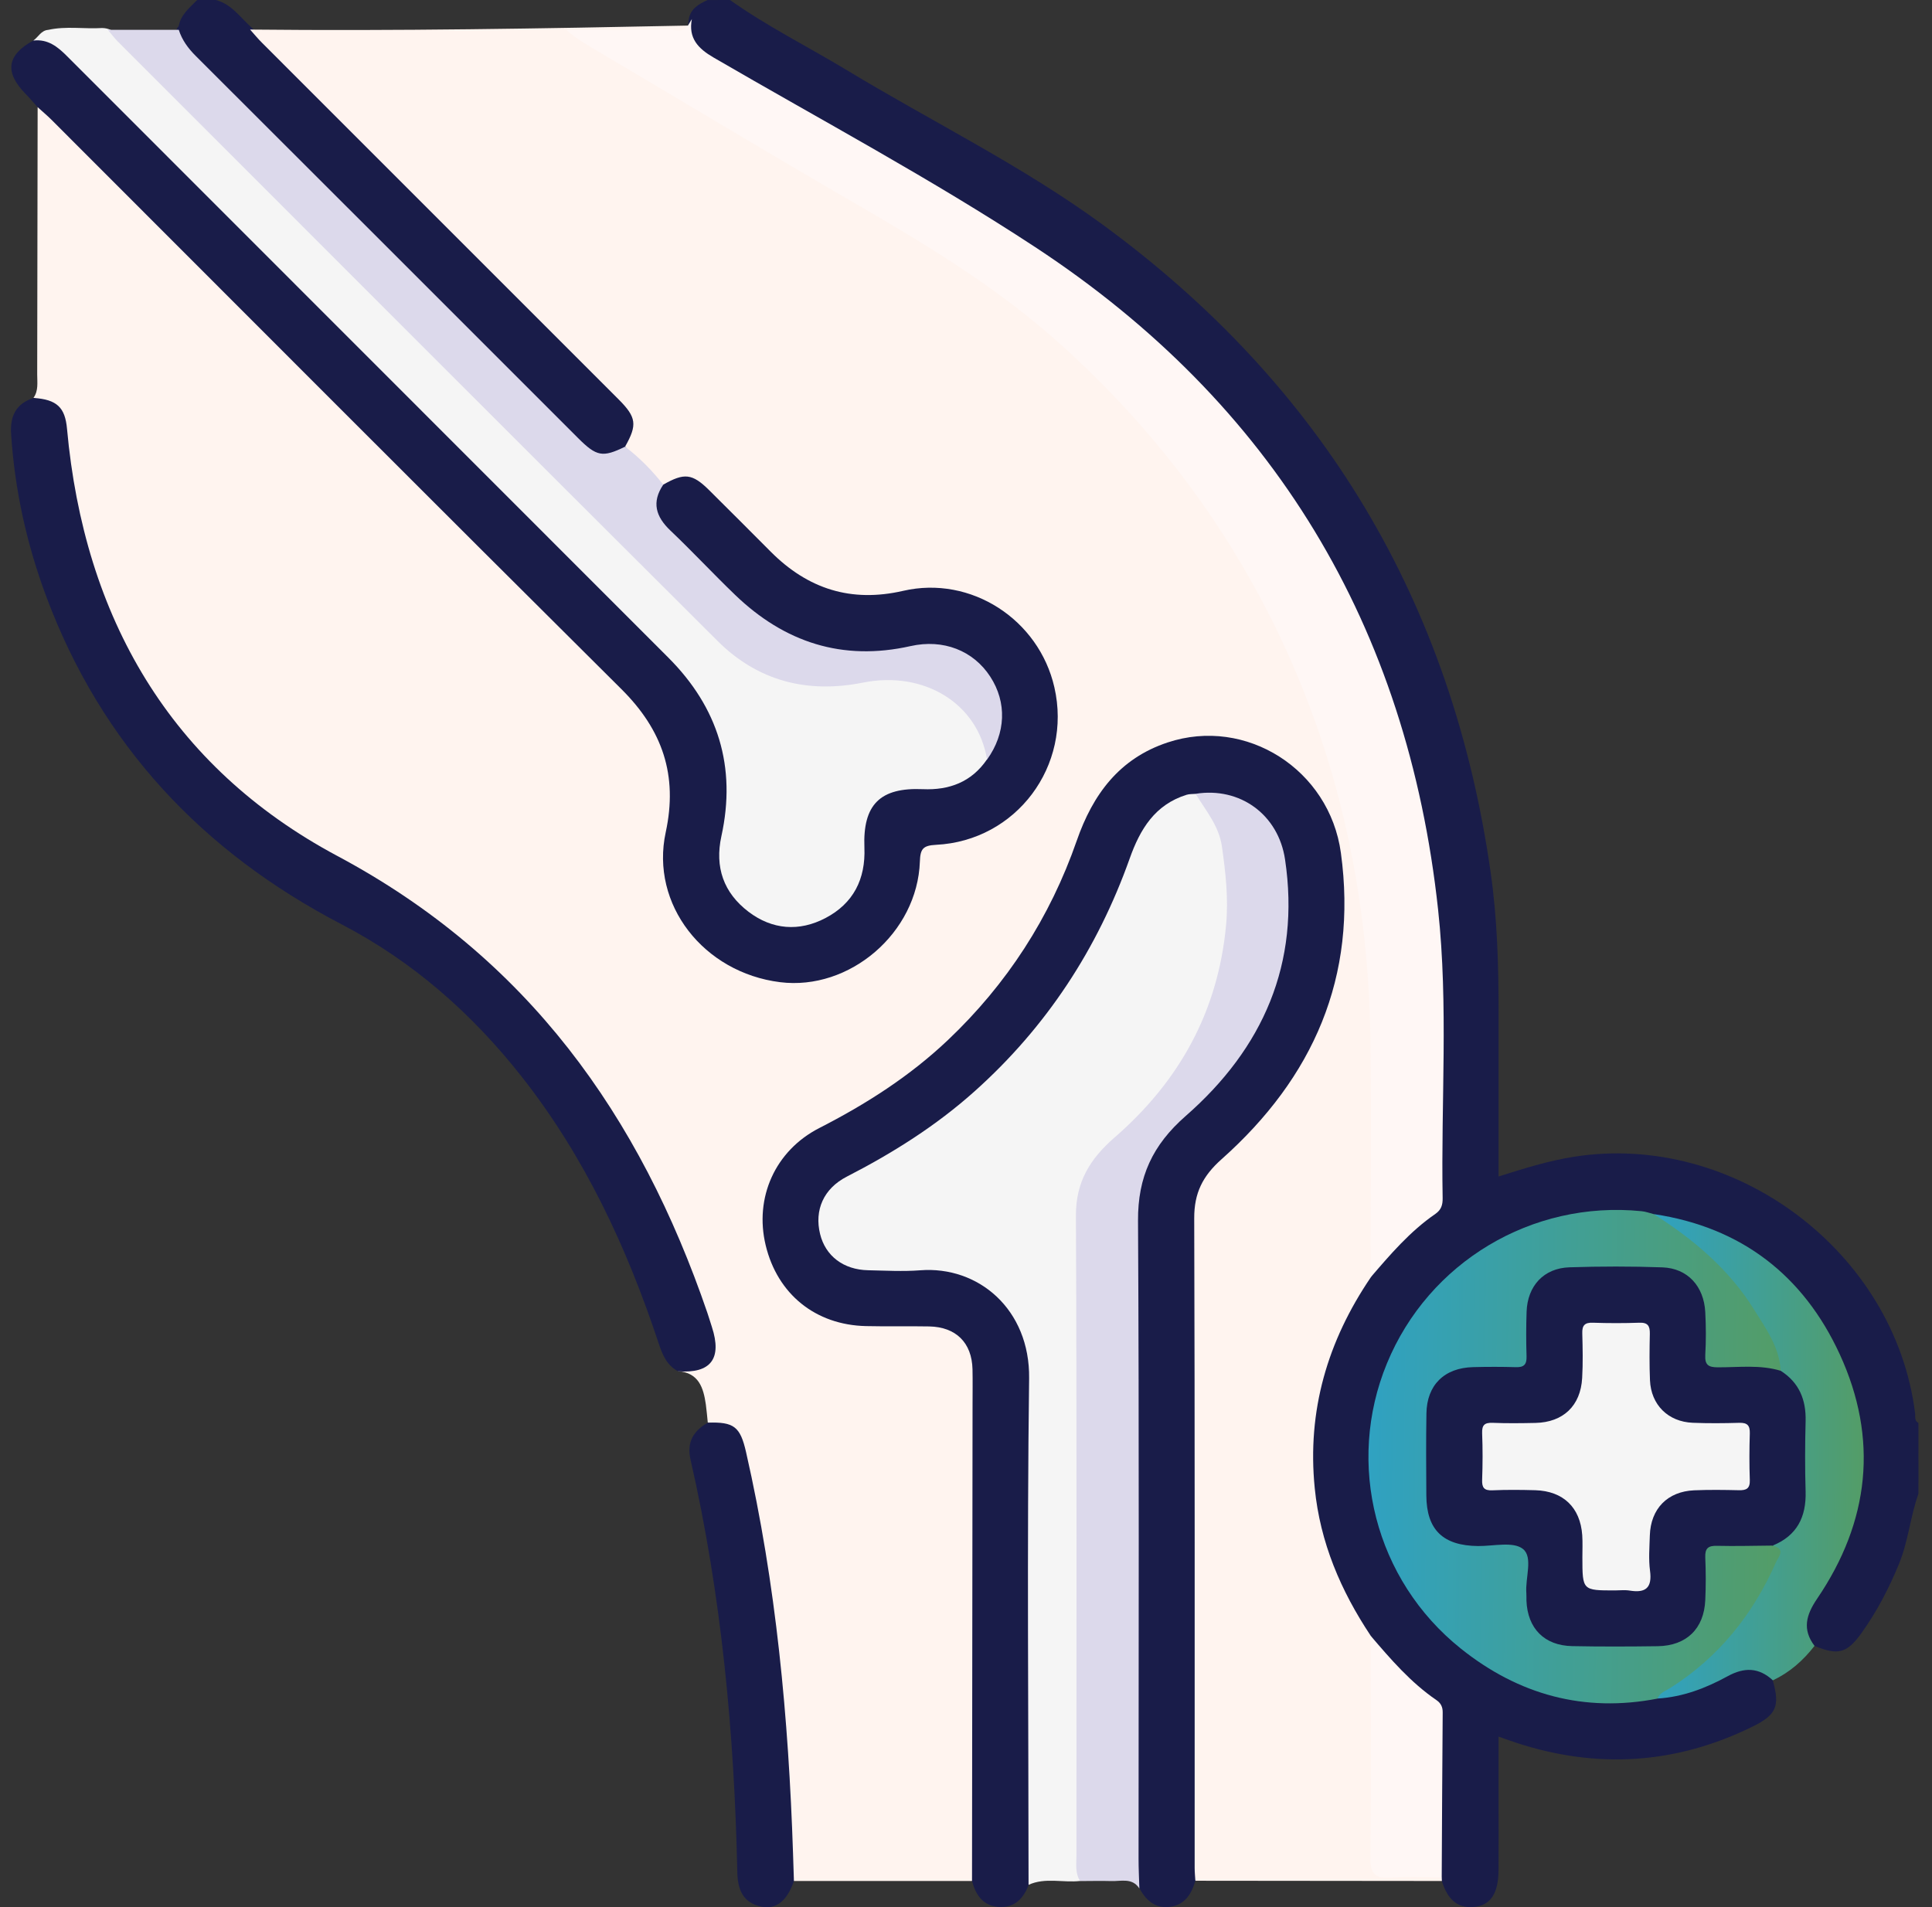
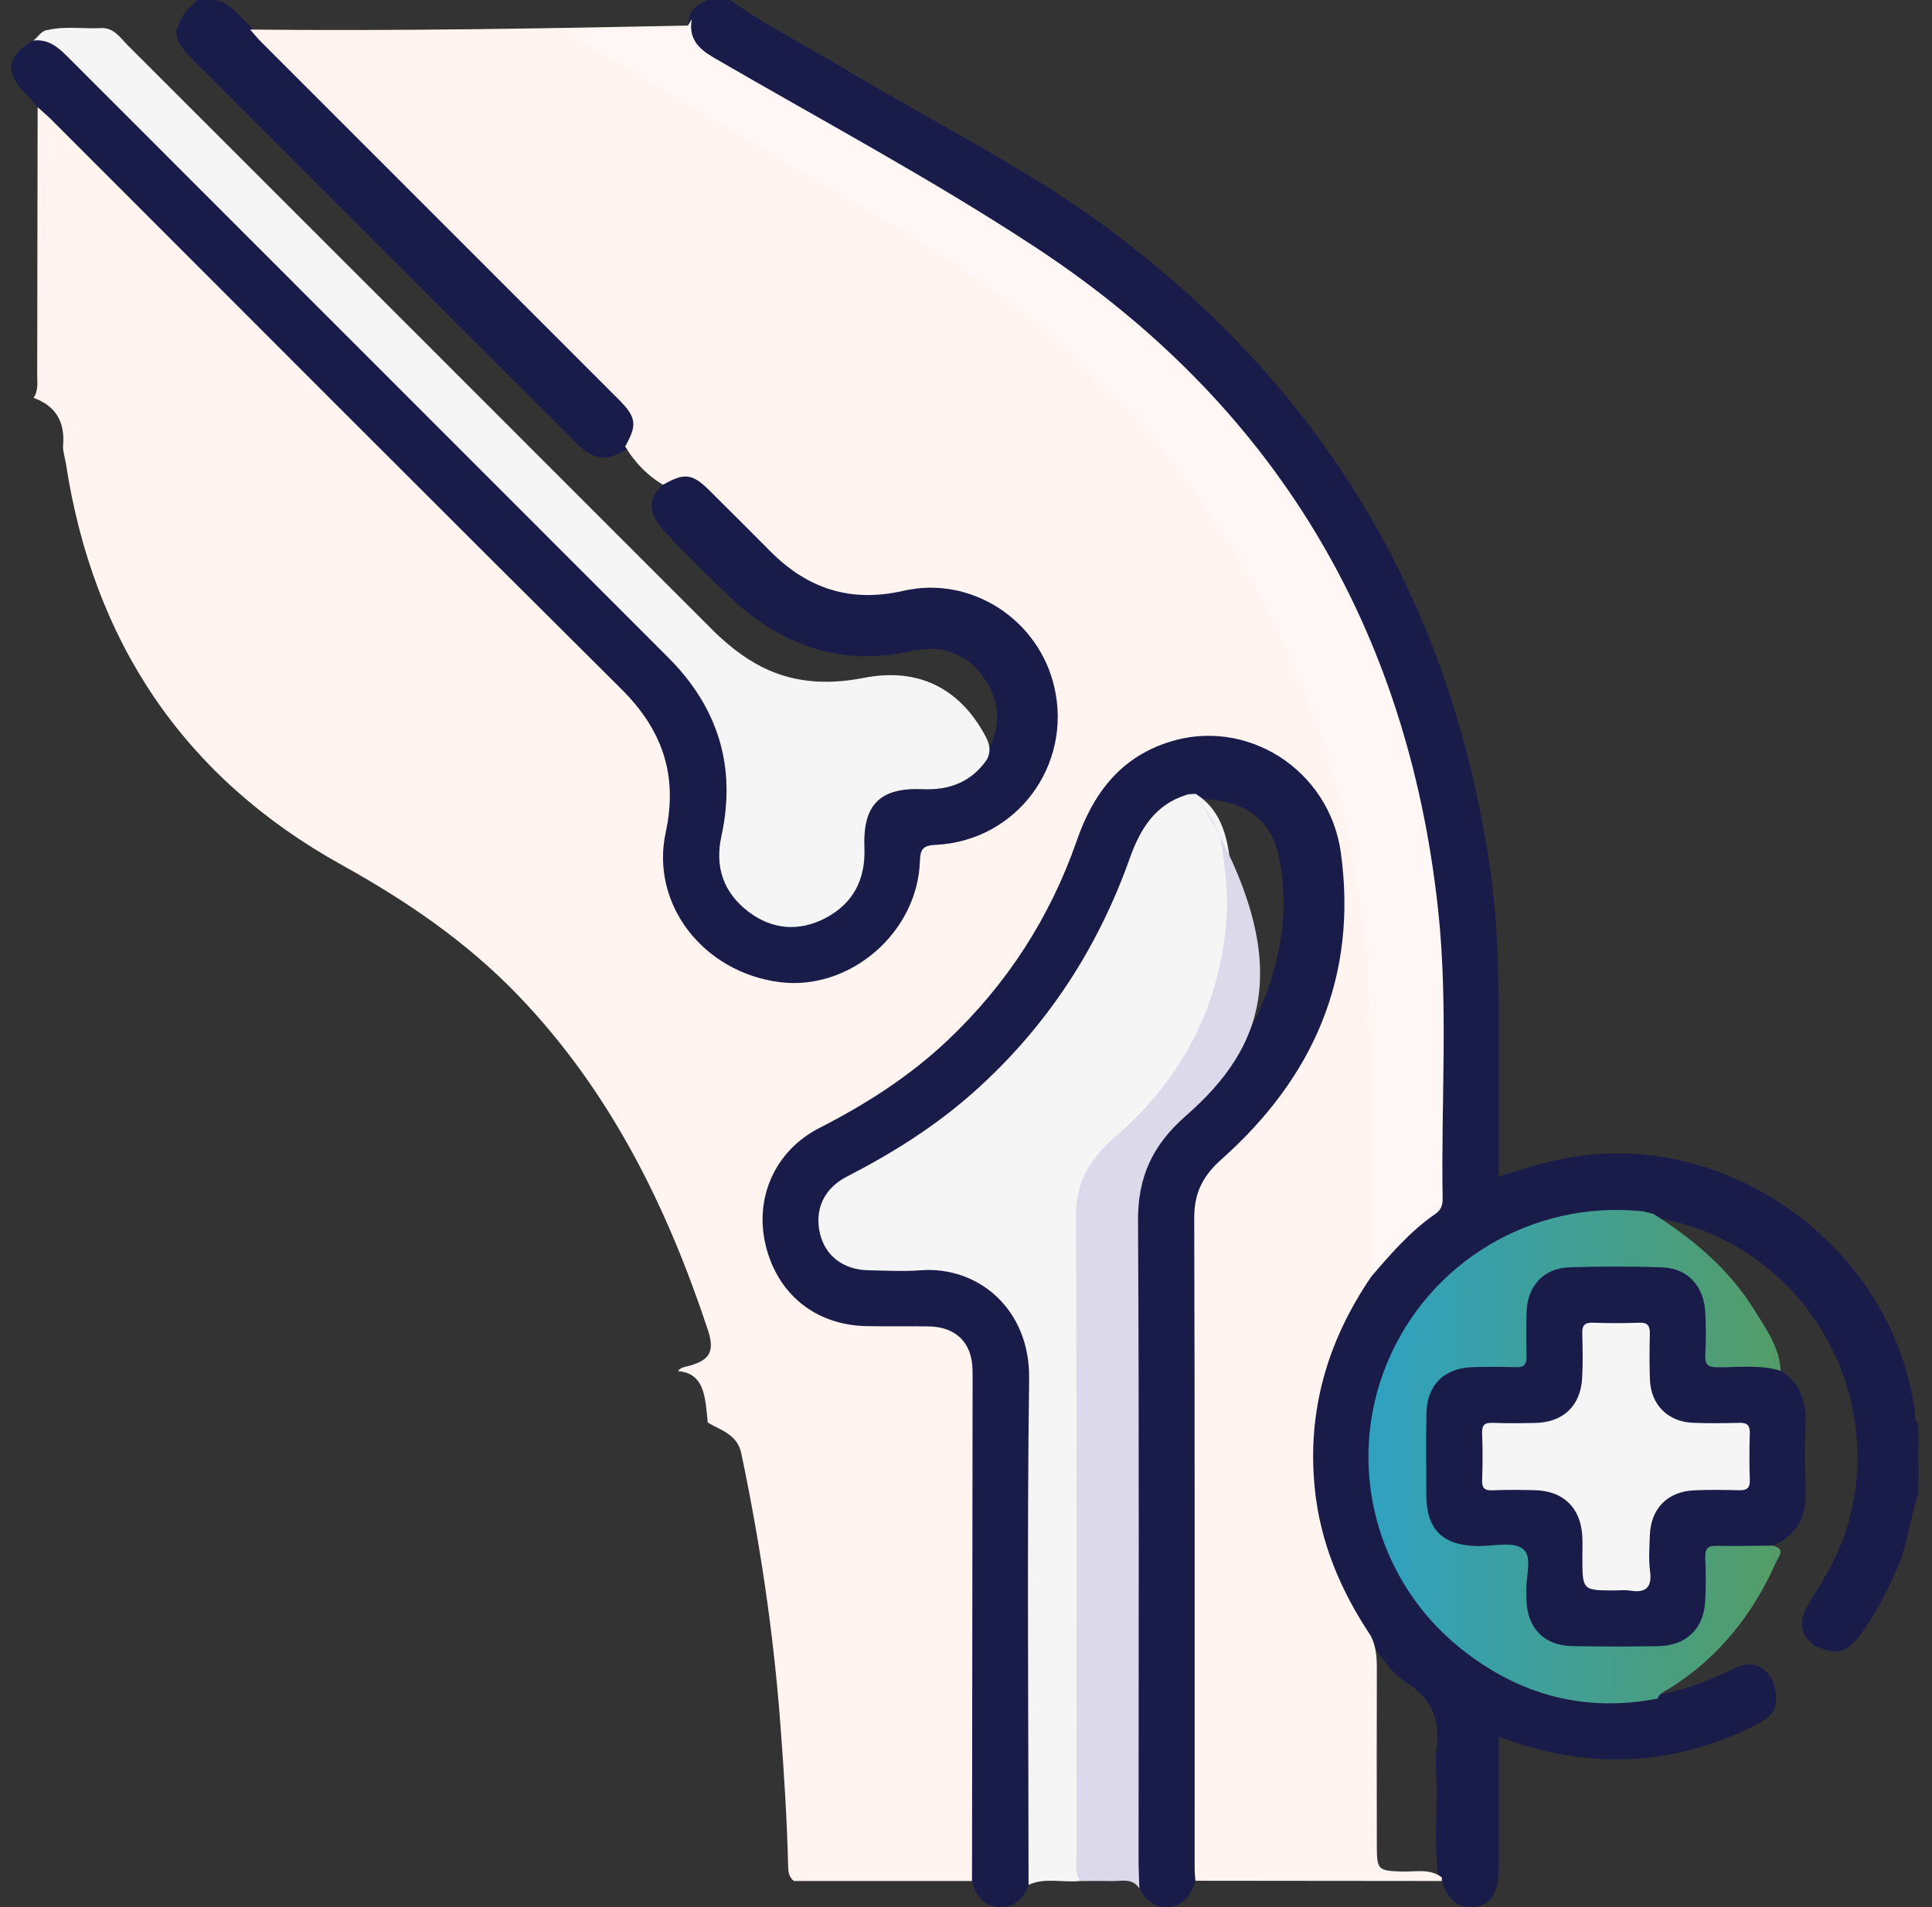
<svg xmlns="http://www.w3.org/2000/svg" width="79" height="78" viewBox="0 0 79 78" fill="none">
  <rect x="0" y="0" width="79" height="78" fill="#333333" stroke="none" />
  <path d="M29.85 0C31.369 1.079 33.04 1.91 34.63 2.871C38.117 4.98 41.8 6.779 45.096 9.192C54.1 15.784 59.386 24.634 60.955 35.692C61.228 37.608 61.279 39.534 61.277 41.464C61.277 43.646 61.277 45.83 61.277 48.113C62.309 47.789 63.302 47.475 64.339 47.31C70.912 46.262 77.48 51.181 78.308 57.791C78.327 57.931 78.268 58.102 78.445 58.192C78.445 58.294 78.445 58.395 78.445 58.497C78.321 58.803 78.321 59.106 78.445 59.411C78.445 59.513 78.445 59.615 78.445 59.717C78.321 60.022 78.321 60.325 78.445 60.631C78.445 60.783 78.445 60.936 78.445 61.087C78.111 62.032 78.028 63.043 77.643 63.976C77.234 64.963 76.747 65.904 76.126 66.773C75.525 67.614 75.165 67.711 74.19 67.308C73.573 66.801 73.512 66.28 74.029 65.462C74.628 64.519 75.186 63.569 75.517 62.486C77.205 56.983 73.832 51.148 68.219 49.898C68.022 49.853 67.816 49.863 67.616 49.827C62.132 48.797 56.666 53.145 56.222 58.697C55.788 64.114 59.695 68.522 64.434 69.326C65.538 69.513 66.657 69.485 67.767 69.303C68.83 69.149 69.809 68.764 70.768 68.296C71.594 67.891 72.056 68.029 72.488 68.721C72.787 69.763 72.645 70.126 71.676 70.604C68.555 72.147 65.336 72.357 62.03 71.282C61.816 71.213 61.605 71.136 61.277 71.02C61.277 72.076 61.277 73.07 61.277 74.065C61.277 74.876 61.281 75.686 61.275 76.496C61.269 77.412 60.963 77.905 60.312 77.982C59.534 78.074 59.168 77.593 58.958 76.932C58.897 76.869 58.848 76.799 58.807 76.722C58.638 75.391 58.771 74.053 58.732 72.719C58.72 72.316 58.687 71.907 58.738 71.51C58.891 70.354 58.565 69.475 57.523 68.825C56.839 68.397 56.431 67.648 55.925 67.021C52.706 62.642 52.667 56.59 55.882 52.188C56.57 51.272 57.344 50.438 58.245 49.729C58.624 49.432 58.748 49.069 58.746 48.605C58.736 45.205 58.85 41.801 58.712 38.408C58.545 34.32 57.531 30.393 55.951 26.614C53.995 21.936 51.157 17.862 47.494 14.367C45.226 12.205 42.682 10.413 39.962 8.854C36.309 6.757 32.678 4.627 29.05 2.492C28.39 2.105 28.012 1.614 28.16 0.818C28.223 0.364 28.563 0.167 28.932 0.002C29.239 1.98815e-06 29.544 0 29.85 0Z" fill="#191C49" />
  <path d="M7.308 1.067C7.393 0.594 7.756 0.316 8.063 0C8.318 0 8.57 0 8.825 0C9.482 0.171 9.838 0.735 10.311 1.148C15.187 6.038 20.076 10.912 24.956 15.798C25.154 15.995 25.357 16.187 25.545 16.395C26.176 17.095 26.2 17.545 25.659 18.359C24.728 18.907 24.293 18.846 23.456 18.011C19.779 14.34 16.107 10.664 12.432 6.989C10.909 5.466 9.384 3.941 7.862 2.419C7.536 2.093 7.224 1.759 7.206 1.26C7.22 1.185 7.255 1.122 7.308 1.067Z" fill="#191C49" />
  <path d="M78.446 59.411C78.228 59.106 78.192 58.803 78.446 58.497C78.446 58.803 78.446 59.108 78.446 59.411Z" fill="#191C49" />
  <path d="M78.448 60.631C78.19 60.325 78.228 60.022 78.448 59.717C78.448 60.022 78.448 60.325 78.448 60.631Z" fill="#191C49" />
  <path d="M10.226 1.209C16.197 1.272 22.168 1.167 28.137 1.046C28.276 1.376 27.972 1.376 27.828 1.382C26.384 1.429 24.941 1.486 23.497 1.356C23.424 1.35 23.351 1.313 23.298 1.224C28.206 4.072 33.115 6.891 37.931 9.857C47.166 15.543 52.954 23.748 55.36 34.316C55.855 36.49 56.026 38.711 56.144 40.949C56.321 44.297 56.185 47.64 56.258 50.985C56.268 51.417 56.254 51.844 56.05 52.241C54.281 54.847 53.444 57.695 53.76 60.859C53.98 63.082 54.825 65.057 56.048 66.895C56.28 67.335 56.301 67.811 56.299 68.296C56.294 70.7 56.292 73.104 56.299 75.507C56.301 76.478 56.358 76.508 57.337 76.539C57.883 76.555 58.459 76.402 58.953 76.775C58.955 76.826 58.957 76.875 58.959 76.925C55.596 76.921 52.235 76.919 48.872 76.915C48.624 76.638 48.678 76.296 48.678 75.973C48.675 67.117 48.678 58.261 48.668 49.405C48.666 48.571 48.984 47.964 49.605 47.431C52.473 44.971 54.267 41.913 54.707 38.119C54.847 36.897 54.798 35.682 54.525 34.487C54.008 32.225 52.089 30.517 49.975 30.387C47.321 30.222 45.324 31.47 44.456 33.894C43.233 37.319 41.435 40.366 38.731 42.844C37.394 44.069 35.93 45.102 34.314 45.922C33.428 46.372 32.589 46.871 32.036 47.758C30.375 50.421 32.172 53.884 35.305 54.004C36.142 54.037 36.981 53.994 37.817 54.019C39.259 54.061 39.965 54.766 39.965 56.203C39.975 62.801 39.971 69.397 39.965 75.995C39.965 76.317 40.02 76.663 39.741 76.924C37.315 76.924 34.888 76.924 32.463 76.925C32.254 76.771 32.233 76.539 32.227 76.311C32.18 74.365 32.054 72.422 31.907 70.48C31.627 66.765 31.079 63.09 30.313 59.444C30.146 58.65 29.485 58.505 28.941 58.176C28.915 57.929 28.896 57.681 28.862 57.437C28.764 56.751 28.571 56.138 27.724 56.075C27.799 55.959 27.917 55.92 28.043 55.891C28.994 55.665 29.253 55.313 28.947 54.393C27.27 49.336 24.961 44.646 21.217 40.739C19.098 38.528 16.633 36.848 13.976 35.374C7.5 31.781 3.813 26.238 2.693 18.949C2.655 18.699 2.561 18.447 2.581 18.198C2.657 17.243 2.276 16.596 1.37 16.27C1.578 15.977 1.521 15.639 1.521 15.313C1.529 11.667 1.533 8.023 1.539 4.377C1.893 4.363 2.079 4.631 2.288 4.841C10.238 12.787 18.196 20.725 26.126 28.691C27.451 30.022 27.893 31.702 27.486 33.536C27.174 34.947 27.323 36.258 28.039 37.5C29.125 39.381 31.295 40.322 33.444 39.857C35.564 39.397 37.197 37.596 37.414 35.474C37.514 34.501 37.514 34.501 38.526 34.352C40.814 34.014 42.506 32.473 42.946 30.322C43.392 28.145 42.492 26.116 40.537 24.931C39.471 24.283 38.284 24.041 37.095 24.342C34.709 24.949 32.818 24.141 31.152 22.51C30.464 21.836 29.753 21.177 29.116 20.458C28.569 19.841 27.984 19.548 27.182 19.866C26.5 19.475 25.965 18.933 25.564 18.259C26.063 17.376 26.026 17.064 25.295 16.333C20.44 11.476 15.582 6.62 10.727 1.763C10.552 1.592 10.395 1.397 10.226 1.209Z" fill="#FFF4EF" />
  <path d="M39.746 76.927C39.754 70.433 39.76 63.939 39.768 57.443C39.768 56.96 39.776 56.478 39.766 55.997C39.74 54.912 39.09 54.267 37.995 54.246C37.132 54.23 36.269 54.252 35.408 54.232C33.345 54.185 31.79 52.925 31.309 50.928C30.841 48.984 31.69 47.058 33.506 46.13C35.414 45.154 37.197 44.016 38.757 42.538C41.175 40.246 42.936 37.522 44.027 34.385C44.689 32.479 45.774 31.018 47.743 30.364C50.949 29.299 54.363 31.468 54.829 34.878C55.524 39.951 53.695 44.075 49.95 47.408C49.178 48.094 48.828 48.79 48.832 49.823C48.86 58.678 48.848 67.532 48.85 76.388C48.85 76.565 48.868 76.74 48.879 76.917C48.722 77.449 48.459 77.892 47.859 77.98C47.254 78.066 46.871 77.734 46.599 77.235C46.425 76.805 46.385 76.358 46.385 75.895C46.389 67.044 46.401 58.19 46.377 49.338C46.373 47.813 46.973 46.655 48.107 45.706C50.369 43.815 51.833 41.455 52.346 38.526C52.549 37.359 52.533 36.203 52.295 35.049C51.969 33.475 50.896 32.707 48.991 32.669C47.608 32.868 46.89 33.778 46.466 35.012C45.77 37.04 44.817 38.939 43.598 40.702C41.466 43.786 38.73 46.191 35.42 47.948C35.084 48.127 34.734 48.279 34.43 48.514C33.797 49.002 33.569 49.703 33.814 50.484C34.042 51.209 34.55 51.636 35.308 51.704C36.167 51.779 37.032 51.724 37.895 51.734C40.471 51.765 42.252 53.54 42.254 56.105C42.258 62.728 42.256 69.35 42.256 75.973C42.256 76.353 42.274 76.736 42.065 77.082C41.849 77.642 41.487 78.029 40.843 77.986C40.196 77.941 39.899 77.5 39.746 76.927Z" fill="#191C49" />
  <path d="M27.119 19.821C27.978 19.33 28.304 19.361 28.992 20.041C29.841 20.88 30.68 21.726 31.522 22.569C33.035 24.084 34.8 24.654 36.931 24.163C39.702 23.524 42.481 25.334 43.114 28.109C43.847 31.315 41.561 34.387 38.273 34.55C37.73 34.577 37.632 34.727 37.614 35.234C37.512 38.151 34.741 40.523 31.897 40.167C28.772 39.776 26.584 36.989 27.221 34.039C27.726 31.702 27.09 29.855 25.415 28.188C17.62 20.442 9.865 12.657 2.095 4.888C1.917 4.711 1.722 4.55 1.537 4.381C1.372 4.198 1.213 4.009 1.04 3.834C0.179 2.95 0.281 2.25 1.362 1.657C1.846 1.435 2.241 1.572 2.587 1.946C2.777 2.15 2.982 2.341 3.18 2.539C11.233 10.592 19.271 18.66 27.349 26.688C29.497 28.821 30.287 31.28 29.682 34.23C29.362 35.792 30.089 37.048 31.532 37.532C33.206 38.094 34.963 36.952 35.13 35.189C35.158 34.886 35.138 34.581 35.144 34.277C35.173 32.895 35.94 32.119 37.339 32.113C38.471 32.109 39.521 31.954 40.24 30.947C40.936 29.88 40.967 28.797 40.248 27.746C39.523 26.686 38.469 26.356 37.247 26.629C34.208 27.309 31.728 26.287 29.596 24.173C28.77 23.355 27.923 22.553 27.137 21.694C26.482 20.973 26.498 20.34 27.119 19.821Z" fill="#191C49" />
  <path d="M42.058 77.082C42.056 70.179 41.991 63.276 42.081 56.372C42.117 53.544 40.004 51.765 37.626 51.95C36.92 52.005 36.205 51.962 35.495 51.948C34.487 51.926 33.754 51.364 33.534 50.468C33.294 49.493 33.673 48.609 34.627 48.119C36.506 47.154 38.28 46.038 39.857 44.625C42.791 41.999 44.878 38.807 46.193 35.11C46.62 33.907 47.225 32.909 48.518 32.504C48.634 32.467 48.766 32.477 48.89 32.465C49.904 33.1 50.169 34.147 50.297 35.208C50.857 39.861 49.147 43.648 45.723 46.708C44.723 47.602 44.22 48.579 44.226 49.941C44.265 58.738 44.23 67.534 44.253 76.329C44.253 76.531 44.273 76.736 44.171 76.924C43.471 77.005 42.744 76.769 42.058 77.082Z" fill="#F5F5F5" />
  <path d="M40.354 31.063C39.721 31.985 38.811 32.321 37.734 32.274C35.994 32.199 35.275 32.897 35.346 34.666C35.397 35.959 34.892 36.948 33.754 37.545C32.675 38.111 31.574 38.023 30.605 37.286C29.591 36.513 29.218 35.468 29.499 34.192C30.118 31.364 29.365 28.931 27.327 26.893C19.135 18.695 10.939 10.501 2.747 2.303C2.356 1.91 1.957 1.588 1.362 1.659C1.566 1.517 1.68 1.244 1.969 1.222C2.7 1.059 3.443 1.191 4.178 1.146C4.675 1.152 4.919 1.547 5.216 1.845C13.18 9.803 21.14 17.763 29.098 25.725C29.638 26.266 30.218 26.747 30.886 27.13C32.282 27.934 33.785 28.025 35.31 27.724C37.846 27.223 39.337 28.463 40.157 29.858C40.371 30.222 40.599 30.611 40.354 31.063Z" fill="#F5F5F5" />
-   <path d="M1.37 16.274C2.329 16.337 2.661 16.663 2.74 17.533C3.44 25.244 6.956 31.352 13.792 35.004C21.567 39.155 26.162 45.617 28.925 53.691C28.99 53.882 29.047 54.078 29.11 54.269C29.533 55.566 29.065 56.178 27.726 56.081C27.264 55.834 27.088 55.405 26.932 54.933C25.633 51.016 23.913 47.313 21.343 44.045C19.311 41.46 16.893 39.326 13.967 37.801C8.273 34.835 4.155 30.452 1.895 24.404C1.093 22.258 0.602 20.037 0.454 17.742C0.407 17.015 0.655 16.509 1.37 16.274Z" fill="#191C49" />
-   <path d="M44.168 76.928C43.956 76.606 44.016 76.244 44.016 75.891C44.014 67.164 44.034 58.436 43.995 49.709C43.989 48.318 44.59 47.376 45.577 46.517C48.219 44.22 49.805 41.374 50.135 37.832C50.237 36.728 50.115 35.682 49.964 34.613C49.844 33.772 49.303 33.151 48.889 32.463C50.701 32.174 52.271 33.308 52.546 35.148C53.181 39.407 51.638 42.879 48.486 45.637C47.128 46.826 46.524 48.131 46.534 49.922C46.583 58.62 46.556 67.319 46.556 76.016C46.556 76.421 46.577 76.826 46.589 77.231C46.298 76.781 45.842 76.942 45.439 76.928C45.015 76.915 44.592 76.928 44.168 76.928Z" fill="#DCD9EB" />
-   <path d="M67.637 49.654C71.201 50.187 73.742 52.16 75.224 55.376C76.822 58.841 76.448 62.227 74.302 65.382C73.85 66.048 73.689 66.636 74.196 67.31C73.734 67.907 73.182 68.395 72.494 68.719C71.918 68.188 71.326 68.176 70.638 68.554C69.754 69.039 68.811 69.399 67.785 69.464C67.728 69.065 68.072 68.961 68.305 68.809C70.08 67.644 71.385 66.083 72.297 64.173C72.468 63.817 72.543 63.473 72.488 63.09C73.5 62.431 73.728 61.441 73.679 60.319C73.653 59.739 73.663 59.157 73.677 58.577C73.697 57.679 73.488 56.875 72.799 56.248C71.989 53.703 70.383 51.769 68.211 50.262C67.987 50.106 67.614 50.057 67.637 49.654Z" fill="url(#paint0_linear_2484_2191)" />
-   <path d="M28.944 58.18C30.01 58.147 30.269 58.34 30.507 59.389C31.739 64.786 32.244 70.27 32.427 75.789C32.439 76.168 32.451 76.547 32.464 76.927C32.189 77.732 31.735 78.106 31.126 77.974C30.375 77.813 30.163 77.274 30.149 76.561C30.027 70.879 29.503 65.24 28.235 59.688C28.074 58.98 28.355 58.517 28.944 58.18Z" fill="#191C49" />
+   <path d="M44.168 76.928C43.956 76.606 44.016 76.244 44.016 75.891C44.014 67.164 44.034 58.436 43.995 49.709C43.989 48.318 44.59 47.376 45.577 46.517C48.219 44.22 49.805 41.374 50.135 37.832C50.237 36.728 50.115 35.682 49.964 34.613C49.844 33.772 49.303 33.151 48.889 32.463C53.181 39.407 51.638 42.879 48.486 45.637C47.128 46.826 46.524 48.131 46.534 49.922C46.583 58.62 46.556 67.319 46.556 76.016C46.556 76.421 46.577 76.826 46.589 77.231C46.298 76.781 45.842 76.942 45.439 76.928C45.015 76.915 44.592 76.928 44.168 76.928Z" fill="#DCD9EB" />
  <path d="M56.042 52.243C56.042 49.02 56.079 45.798 56.038 42.577C55.957 35.944 54.454 29.668 51.209 23.846C49.143 20.142 46.494 16.895 43.353 14.069C40.902 11.865 38.105 10.136 35.256 8.487C31.69 6.423 28.162 4.294 24.615 2.195C24.122 1.903 23.62 1.631 23.151 1.221C24.556 1.221 25.961 1.23 27.366 1.213C27.622 1.211 27.931 1.356 28.129 1.046C28.182 0.959 28.237 0.869 28.29 0.782C28.141 1.559 28.544 1.985 29.179 2.353C33.579 4.912 38.084 7.317 42.333 10.108C52.068 16.506 57.553 25.613 58.805 37.207C59.228 41.124 58.919 45.067 58.99 48.998C58.994 49.271 58.937 49.474 58.693 49.644C57.658 50.356 56.85 51.301 56.042 52.243Z" fill="#FFF7F5" />
  <path d="M67.626 49.654C69.251 50.686 70.706 51.913 71.728 53.562C72.205 54.332 72.764 55.093 72.813 56.062C71.913 56.256 71.01 56.13 70.108 56.081C69.703 56.058 69.585 55.731 69.554 55.376C69.511 54.871 69.56 54.362 69.515 53.856C69.411 52.673 68.778 52.056 67.602 52.029C66.588 52.007 65.574 52.003 64.56 52.032C63.243 52.068 62.695 52.646 62.673 53.978C62.667 54.358 62.681 54.739 62.667 55.118C62.638 55.946 62.494 56.095 61.685 56.13C61.229 56.148 60.773 56.121 60.317 56.142C59.179 56.191 58.593 56.769 58.567 57.905C58.54 59.02 58.542 60.136 58.567 61.252C58.591 62.365 59.151 62.927 60.254 62.988C60.735 63.015 61.217 62.982 61.7 63.005C62.477 63.041 62.632 63.194 62.667 63.955C62.689 64.436 62.659 64.918 62.679 65.401C62.724 66.419 63.192 66.985 64.189 67.066C65.452 67.17 66.724 67.16 67.988 67.07C68.847 67.011 69.377 66.384 69.501 65.429C69.566 64.924 69.531 64.415 69.54 63.91C69.55 63.328 69.802 62.982 70.409 63.013C71.103 63.049 71.826 62.813 72.486 63.212C73.043 63.347 72.72 63.666 72.614 63.904C71.673 66.034 70.275 67.781 68.29 69.037C68.102 69.155 67.866 69.226 67.777 69.466C64.774 70.05 62.089 69.305 59.735 67.422C56.223 64.613 55.022 59.861 56.712 55.759C58.418 51.616 62.642 49.086 67.115 49.532C67.286 49.546 67.455 49.611 67.626 49.654Z" fill="url(#paint1_linear_2484_2191)" />
-   <path d="M58.952 76.777C58.268 76.777 57.578 76.736 56.898 76.789C56.24 76.842 56.026 76.645 56.034 75.952C56.071 72.933 56.047 69.914 56.045 66.895C56.863 67.854 57.685 68.809 58.738 69.529C58.923 69.656 58.995 69.816 58.992 70.038C58.974 72.286 58.964 74.531 58.952 76.777Z" fill="#FFF7F5" />
-   <path d="M4.409 1.219C5.376 1.219 6.343 1.219 7.31 1.219C7.443 1.637 7.689 1.973 8 2.284C13.216 7.49 18.424 12.701 23.633 17.911C24.397 18.675 24.641 18.717 25.561 18.267C26.15 18.717 26.665 19.241 27.121 19.821C26.638 20.537 26.813 21.128 27.414 21.698C28.314 22.553 29.161 23.465 30.056 24.326C32.078 26.272 34.448 27.048 37.231 26.423C38.57 26.122 39.798 26.606 40.49 27.669C41.18 28.727 41.131 29.992 40.36 31.065C39.995 28.772 37.788 27.414 35.28 27.917C33.014 28.371 30.989 27.854 29.344 26.215C21.152 18.05 12.98 9.864 4.802 1.682C4.66 1.537 4.539 1.372 4.409 1.219Z" fill="#DCD9EB" />
  <path d="M72.486 63.208C71.727 63.214 70.965 63.237 70.206 63.218C69.841 63.208 69.715 63.326 69.729 63.691C69.754 64.273 69.756 64.857 69.729 65.439C69.678 66.608 68.96 67.306 67.785 67.323C66.619 67.339 65.452 67.343 64.288 67.32C63.148 67.298 62.461 66.596 62.417 65.46C62.413 65.358 62.421 65.256 62.413 65.156C62.362 64.534 62.698 63.682 62.272 63.345C61.877 63.031 61.065 63.233 60.436 63.227C59.003 63.212 58.331 62.563 58.323 61.154C58.316 60.038 58.308 58.923 58.327 57.807C58.343 56.641 59.06 55.938 60.238 55.91C60.821 55.895 61.405 55.894 61.987 55.912C62.319 55.922 62.431 55.798 62.421 55.47C62.402 54.861 62.402 54.253 62.423 53.646C62.459 52.587 63.125 51.862 64.174 51.828C65.44 51.787 66.71 51.785 67.974 51.83C69.005 51.867 69.674 52.599 69.729 53.664C69.76 54.246 69.762 54.831 69.729 55.413C69.707 55.826 69.86 55.918 70.249 55.918C71.106 55.92 71.971 55.804 72.814 56.06C73.567 56.541 73.854 57.241 73.832 58.117C73.807 59.075 73.803 60.036 73.832 60.993C73.862 62.038 73.481 62.801 72.486 63.208Z" fill="#191C49" />
  <path d="M66.033 65.042C64.706 65.042 64.706 65.042 64.704 63.695C64.704 63.389 64.718 63.084 64.698 62.783C64.618 61.649 63.922 60.979 62.78 60.944C62.197 60.928 61.611 60.922 61.029 60.948C60.689 60.963 60.593 60.844 60.605 60.517C60.628 59.884 60.63 59.248 60.605 58.615C60.593 58.279 60.703 58.176 61.035 58.188C61.617 58.212 62.202 58.204 62.786 58.192C63.918 58.167 64.632 57.494 64.695 56.355C64.73 55.749 64.716 55.138 64.7 54.529C64.689 54.204 64.801 54.081 65.135 54.094C65.768 54.116 66.403 54.116 67.037 54.094C67.383 54.081 67.468 54.23 67.462 54.546C67.448 55.179 67.442 55.814 67.468 56.447C67.511 57.451 68.207 58.145 69.217 58.186C69.85 58.212 70.485 58.206 71.118 58.188C71.452 58.178 71.56 58.298 71.55 58.626C71.53 59.259 71.528 59.894 71.55 60.527C71.562 60.879 71.408 60.952 71.098 60.944C70.489 60.93 69.879 60.922 69.272 60.948C68.181 60.997 67.497 61.702 67.462 62.795C67.448 63.277 67.407 63.766 67.47 64.238C67.562 64.928 67.299 65.156 66.642 65.049C66.444 65.016 66.237 65.042 66.033 65.042Z" fill="#F5F5F5" />
  <defs>
    <linearGradient id="paint0_linear_2484_2191" x1="65.055" y1="56.91" x2="78.484" y2="56.994" gradientUnits="userSpaceOnUse">
      <stop offset="0.027" stop-color="#26A3D9" />
      <stop offset="1" stop-color="#5D9B4F" />
    </linearGradient>
    <linearGradient id="paint1_linear_2484_2191" x1="50.881" y1="56.873" x2="77.284" y2="57.191" gradientUnits="userSpaceOnUse">
      <stop offset="0.027" stop-color="#26A3D9" />
      <stop offset="1" stop-color="#5D9B4F" />
    </linearGradient>
  </defs>
</svg>